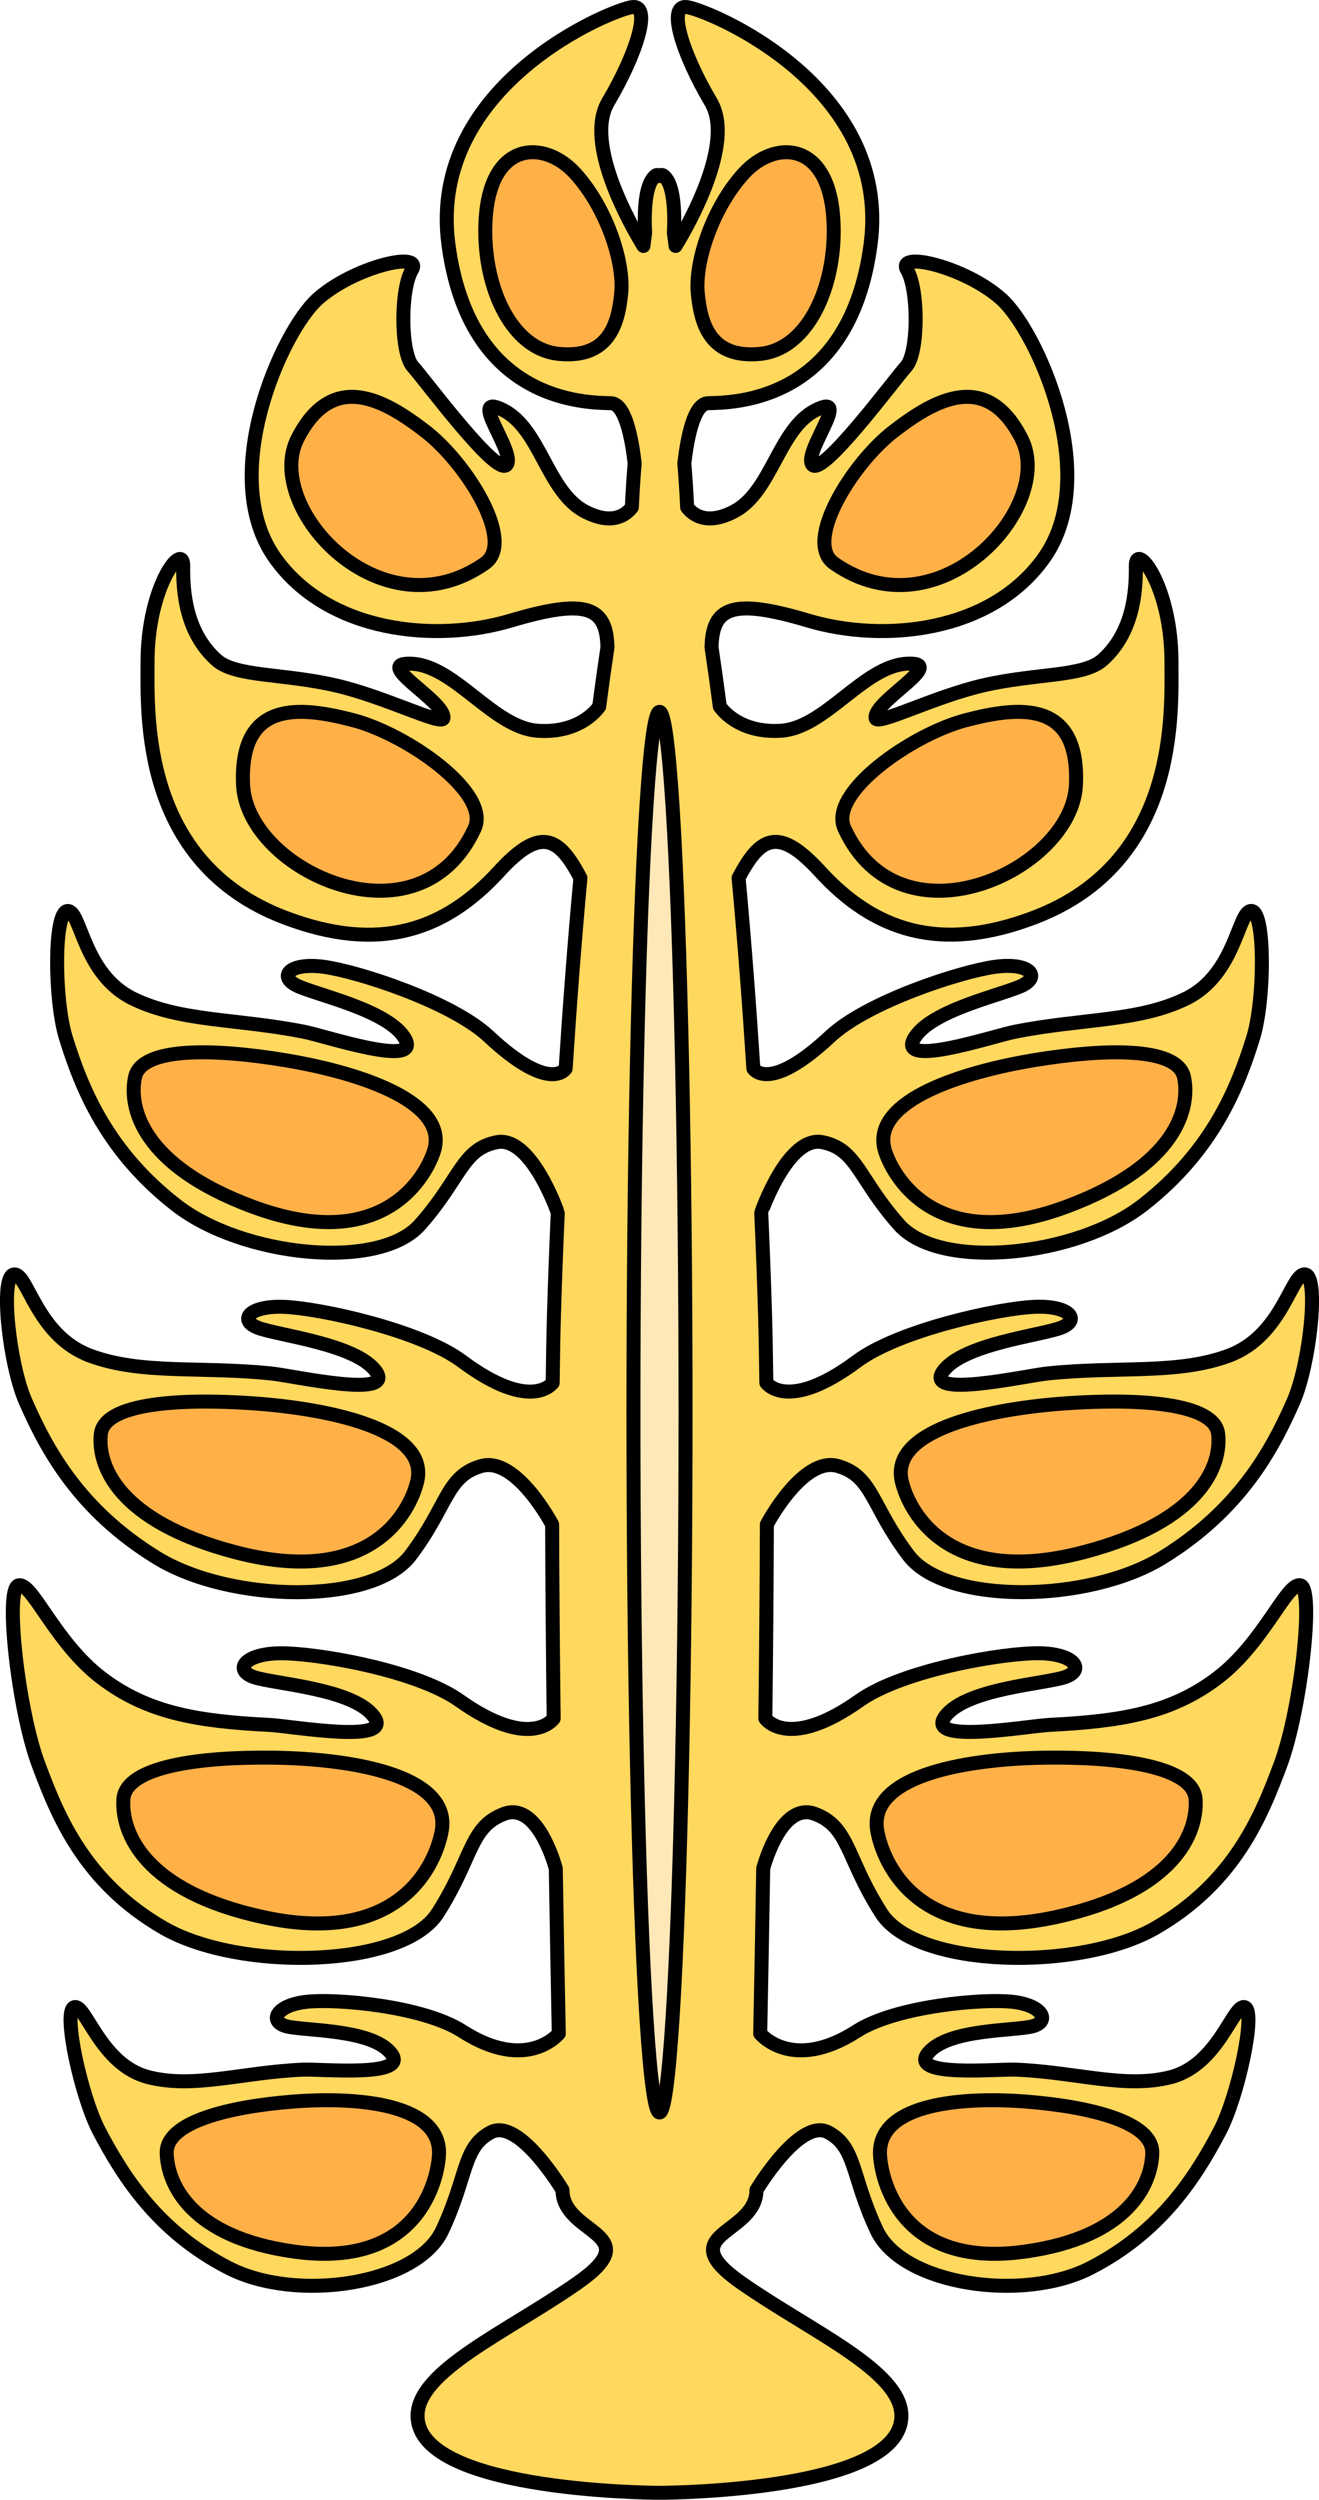
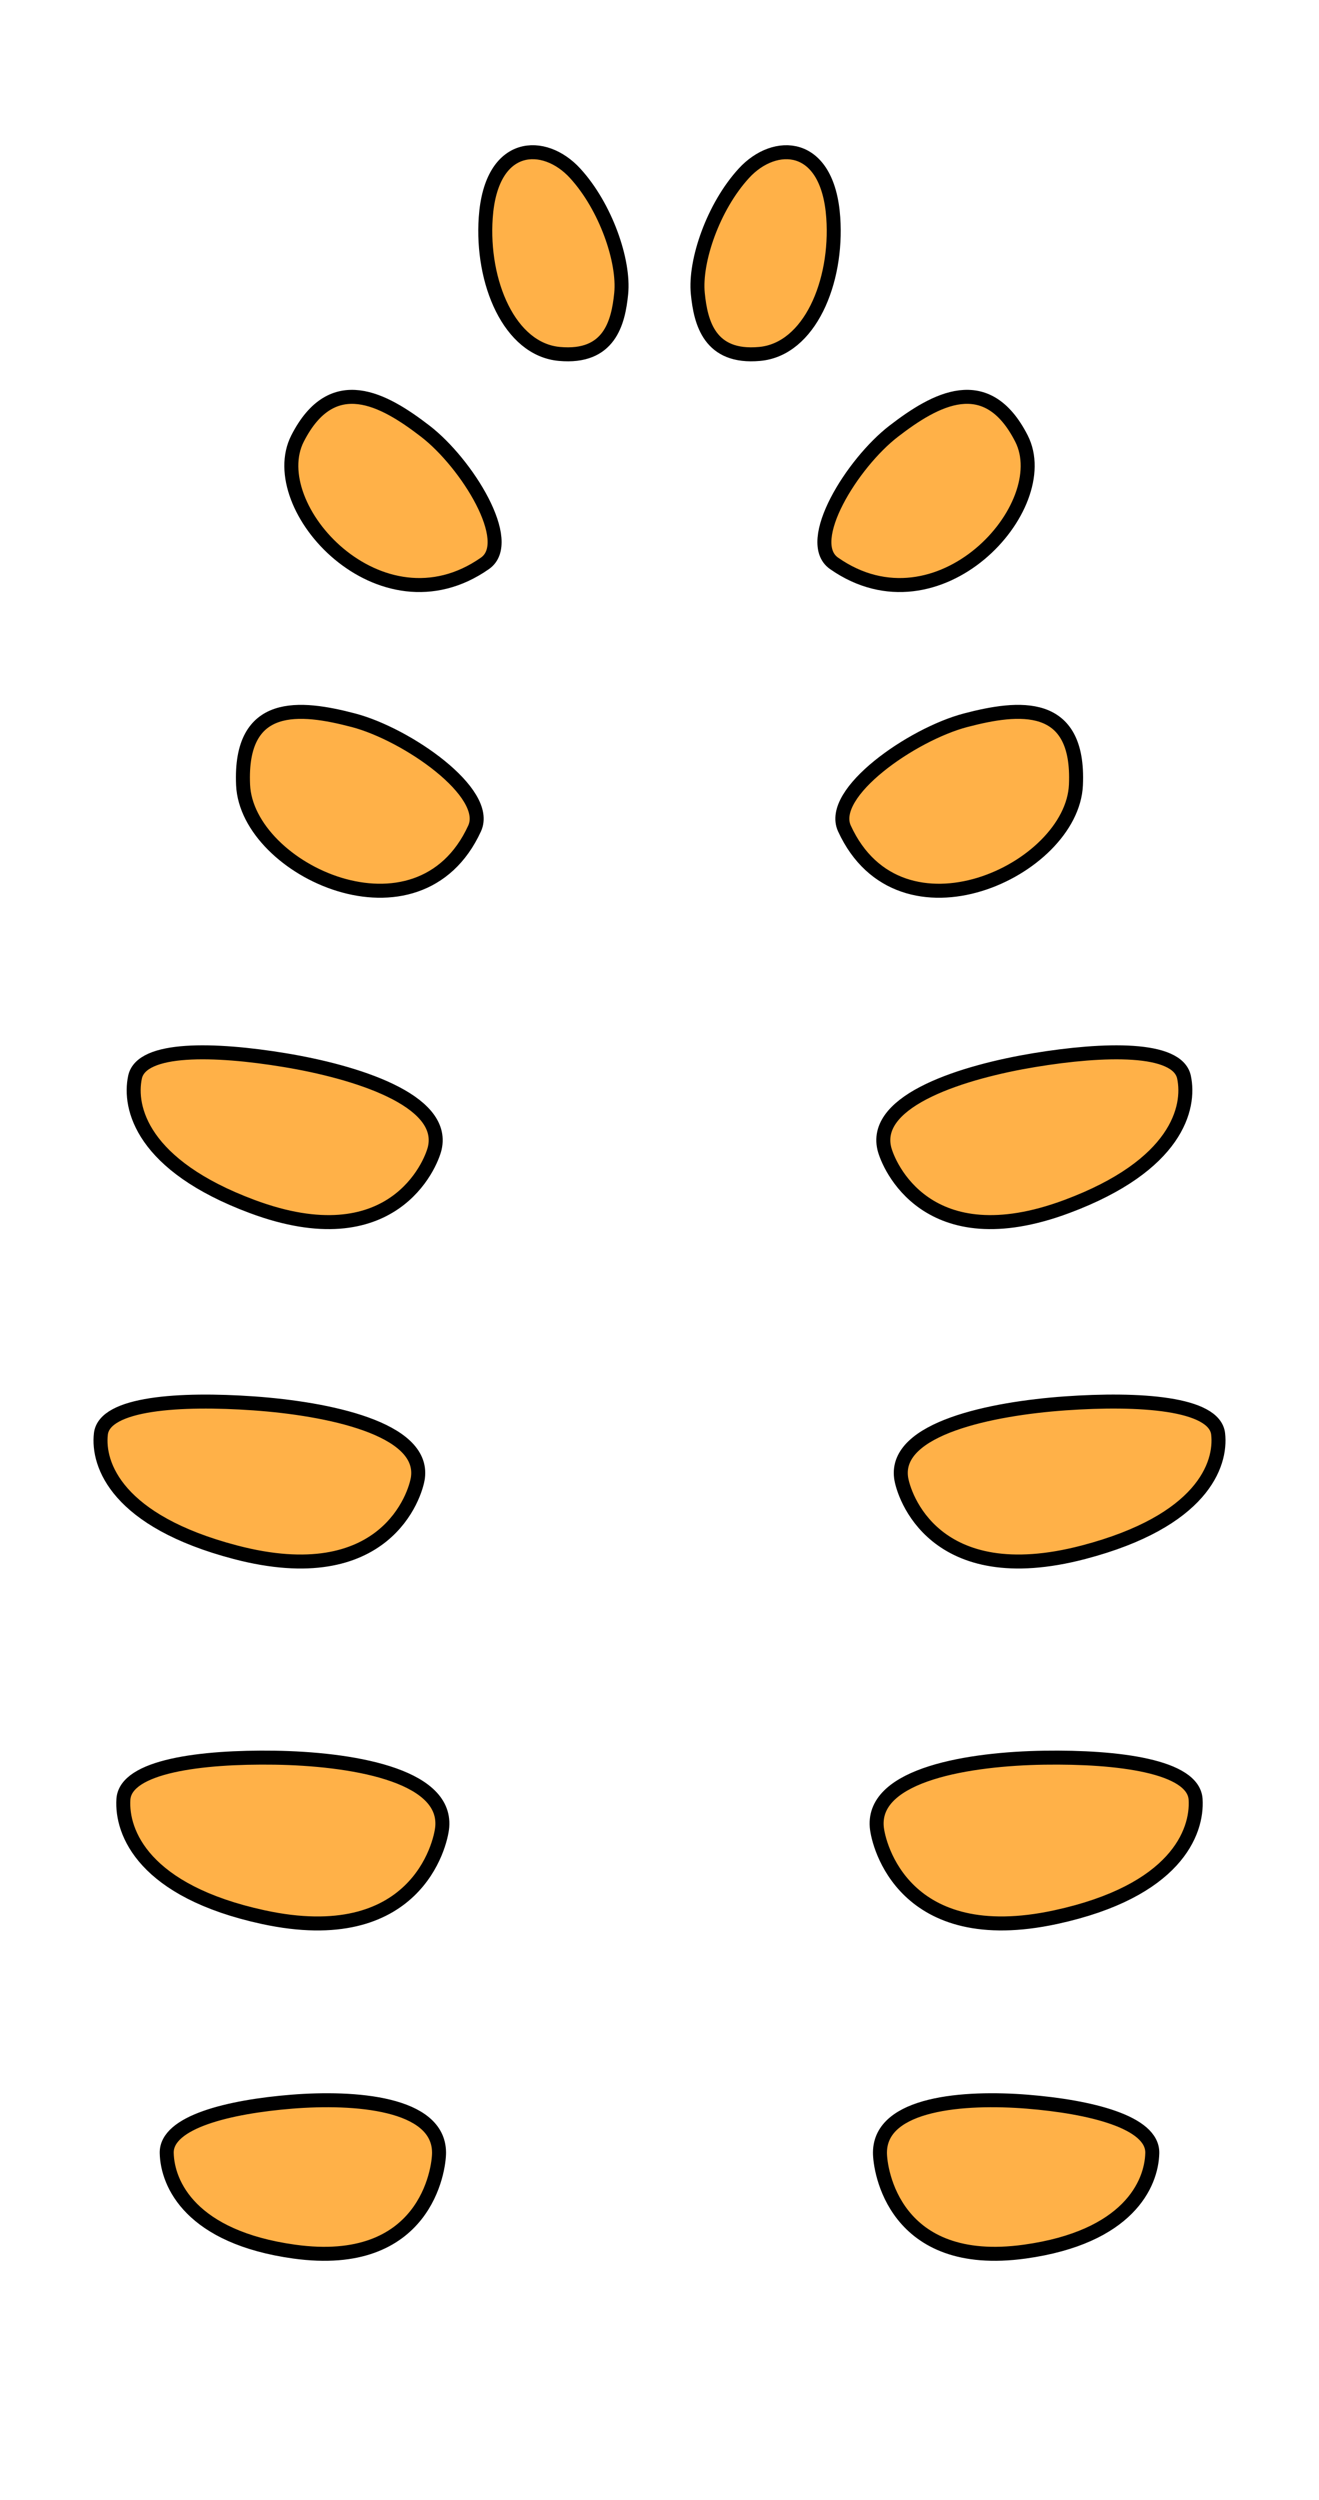
<svg xmlns="http://www.w3.org/2000/svg" version="1.1" id="Layer_1" x="0px" y="0px" width="87.408px" height="165.604px" viewBox="0 0 87.408 165.604" enable-background="new 0 0 87.408 165.604" xml:space="preserve">
  <g>
-     <path fill="#FFD85E" d="M86.186,105.027c-0.915-0.242-2.406,3.787-5.522,6.146c-3.068,2.326-6.382,2.858-11.109,3.097   c-1.496,0.076-8.313,1.307-6.921-0.559c1.39-1.867,6.634-2.148,7.959-2.611c1.323-0.466,0.63-1.537-1.701-1.576   c-2.331-0.041-9.042,1.088-11.936,3.134c-4.595,3.251-6.132,1.332-6.238,1.188c0.052-4.379,0.089-8.769,0.101-12.856l0,0   c0,0,2.388-4.541,4.709-3.868c2.318,0.671,2.197,2.637,4.679,5.92c2.484,3.283,11.924,3.162,16.817,0.154   c5.112-3.142,7.277-7.121,8.704-10.384c1.061-2.426,1.696-8.207,0.772-8.382c-0.924-0.177-1.479,4.059-5.082,5.386   c-3.42,1.26-7.281,0.683-11.991,1.172c-1.49,0.154-8.239,1.691-6.932-0.137c1.308-1.826,6.528-2.385,7.831-2.895   c1.301-0.51,0.562-1.476-1.767-1.382c-2.327,0.094-8.978,1.528-11.776,3.609c-4.611,3.429-5.998,1.424-5.998,1.424   c0,0.001,0,0.004-0.001,0.005c-0.021-1.674-0.047-3.216-0.087-4.561c-0.058-2.005-0.142-4.27-0.252-6.717   c0-0.001,1.766-5.133,4.061-4.665c2.292,0.464,2.373,2.429,5.083,5.478c2.712,3.048,11.754,2.105,16.146-1.312   c4.588-3.569,6.266-7.715,7.309-11.084c0.774-2.503,0.805-8.307-0.099-8.401c-0.905-0.095-1.014,4.165-4.335,5.799   c-3.154,1.551-6.918,1.314-11.386,2.209c-1.413,0.284-7.733,2.4-6.663,0.469c1.073-1.931,6.025-2.94,7.223-3.561   c1.195-0.62,0.392-1.516-1.832-1.219c-2.225,0.296-8.459,2.3-10.936,4.614c-4.08,3.812-5.092,2.128-5.092,2.128v0.001   c-0.262-4.086-0.586-8.374-0.979-12.63l0.001,0.001c1.429-2.729,2.646-3.437,5.389-0.437c3.566,3.898,7.923,5.456,14.226,3.05   c9.57-3.653,9.07-13.53,9.07-16.935c0-5.041-2.385-8.015-2.363-6.344c0.022,1.671-0.156,4.38-2.194,6.216   c-1.272,1.147-4.392,0.874-7.955,1.702c-3.243,0.754-7.008,2.692-7.094,2.16c-0.179-1.114,4.905-3.771,2.053-3.602   c-2.852,0.169-5.388,4.246-8.313,4.439s-4.063-1.608-4.063-1.608S47.7,46.806,47.7,46.807c-0.174-1.34-0.357-2.651-0.548-3.926   l0.001,0.004c0.055-2.693,1.41-3.26,6.411-1.77s12.099,0.781,15.609-4.135c3.878-5.429-0.43-15.007-2.793-17.15   c-2.364-2.143-7.034-3.242-6.267-1.943c0.77,1.298,0.76,5.485-0.064,6.398c-0.824,0.914-5.552,7.31-6.212,6.507   s2.693-4.873,0.22-3.622s-2.912,5.434-5.44,6.731c-1.783,0.916-2.695,0.208-3.08-0.291c-0.052-1.084-0.115-2.065-0.188-2.914   c0.199-1.715,0.636-3.956,1.573-3.984c1.521-0.046,9.382,0.043,10.773-10.542C59.087,5.583,46.797,0.604,45.496,0.467   c-1.302-0.135-0.253,3.14,1.608,6.283c1.615,2.729-1.488,8.157-2.334,9.543c-0.036-0.299-0.073-0.589-0.112-0.873   c0.064-1.299,0.03-3.253-0.702-3.791c-0.086-0.063-0.169-0.042-0.252,0.034c-0.083-0.076-0.166-0.097-0.252-0.034   c-0.732,0.538-0.767,2.492-0.702,3.791c-0.039,0.284-0.076,0.574-0.112,0.873c-0.846-1.386-3.949-6.813-2.334-9.543   c1.86-3.144,2.91-6.418,1.608-6.283C40.611,0.604,28.321,5.583,29.713,16.17c1.392,10.585,9.252,10.496,10.773,10.542   c0.938,0.028,1.374,2.27,1.573,3.984c-0.073,0.849-0.137,1.83-0.188,2.914c-0.385,0.499-1.297,1.207-3.08,0.291   c-2.528-1.298-2.967-5.48-5.44-6.731s0.879,2.819,0.22,3.622c-0.66,0.803-5.388-5.593-6.212-6.507   c-0.824-0.913-0.834-5.101-0.064-6.398c0.768-1.299-3.902-0.199-6.267,1.943c-2.363,2.144-6.671,11.722-2.793,17.15   c3.511,4.916,10.608,5.625,15.609,4.135s6.356-0.924,6.411,1.77l0.001-0.004c-0.19,1.274-0.374,2.586-0.548,3.926   c0-0.001,0-0.002-0.001-0.002c0,0-1.138,1.802-4.063,1.608s-5.462-4.271-8.313-4.439c-2.853-0.169,2.231,2.487,2.053,3.602   c-0.086,0.532-3.851-1.406-7.094-2.16c-3.563-0.828-6.683-0.555-7.955-1.702c-2.038-1.836-2.217-4.545-2.194-6.216   c0.021-1.671-2.363,1.303-2.363,6.344c0,3.404-0.5,13.281,9.07,16.935c6.303,2.406,10.659,0.849,14.226-3.05   c2.743-3,3.96-2.292,5.389,0.437l0.001-0.001c-0.393,4.256-0.717,8.544-0.979,12.63v-0.001c0,0-1.013,1.684-5.092-2.128   c-2.477-2.314-8.711-4.318-10.936-4.614c-2.224-0.297-3.027,0.599-1.832,1.219c1.197,0.62,6.149,1.63,7.223,3.561   c1.07,1.932-5.25-0.185-6.663-0.469c-4.468-0.895-8.231-0.658-11.386-2.209c-3.321-1.634-3.43-5.894-4.335-5.799   c-0.903,0.095-0.874,5.898-0.099,8.401c1.043,3.369,2.721,7.515,7.308,11.084c4.393,3.417,13.435,4.359,16.146,1.312   c2.71-3.049,2.791-5.014,5.083-5.478c2.295-0.468,4.061,4.664,4.061,4.665c-0.11,2.447-0.194,4.712-0.252,6.717   c-0.04,1.345-0.066,2.887-0.087,4.561c-0.001-0.001-0.001-0.004-0.001-0.005c0,0-1.387,2.005-5.998-1.424   c-2.799-2.081-9.449-3.516-11.776-3.609c-2.328-0.094-3.067,0.872-1.767,1.382c1.303,0.51,6.523,1.068,7.831,2.895   c1.308,1.828-5.441,0.291-6.932,0.137c-4.71-0.489-8.571,0.088-11.991-1.172c-3.603-1.327-4.158-5.563-5.082-5.386   c-0.924,0.175-0.288,5.956,0.772,8.382c1.427,3.263,3.592,7.242,8.704,10.384c4.894,3.008,14.333,3.129,16.817-0.154   c2.481-3.283,2.36-5.249,4.679-5.92c2.321-0.673,4.709,3.868,4.709,3.868l0,0c0.012,4.088,0.049,8.478,0.101,12.856   c-0.106,0.144-1.644,2.063-6.238-1.188c-2.894-2.046-9.604-3.175-11.936-3.134c-2.331,0.039-3.024,1.11-1.701,1.576   c1.325,0.463,6.569,0.744,7.959,2.611c1.393,1.865-5.425,0.635-6.921,0.559c-4.728-0.238-8.041-0.771-11.109-3.097   c-3.116-2.359-4.607-6.389-5.522-6.146c-0.916,0.242-0.016,8.27,1.322,11.85c1.275,3.409,3.027,7.801,8.282,10.837   c5.029,2.908,15.846,2.67,18.176-0.972c2.33-3.641,2.116-5.725,4.403-6.578c2.139-0.8,3.284,3.102,3.425,3.614   c0.064,3.985,0.135,7.73,0.199,10.941c-0.01,0.012-2.106,2.593-6.394-0.159c-2.609-1.674-8.385-2.174-10.356-1.944   c-1.973,0.23-2.478,1.287-1.32,1.614c1.156,0.323,5.623,0.153,6.944,1.782c1.323,1.629-4.549,1.041-5.822,1.095   c-4.025,0.167-7.21,1.272-10.243,0.5c-3.195-0.816-4.172-4.935-4.93-4.632c-0.758,0.302,0.475,5.94,1.661,8.195   c1.595,3.032,3.898,6.675,8.583,9.077c4.485,2.302,12.451,1.115,14.149-2.479c1.694-3.596,1.355-5.525,3.229-6.512   c1.874-0.987,4.747,3.828,4.747,3.828v-0.001c0.004,0.134,0.009,0.231,0.012,0.253c0.327,2.735,5.602,2.674,0.979,5.905   s-10.597,5.805-10.597,8.799c0,4.898,14.815,5.093,15.991,5.101l0,0c0,0,0.017,0,0.041,0s0.041,0,0.041,0l0,0   c1.175-0.008,15.99-0.202,15.99-5.101c0-2.994-5.974-5.567-10.596-8.799c-4.623-3.231,0.651-3.17,0.979-5.905   c0.003-0.021,0.008-0.119,0.012-0.253v0.001c0,0,2.873-4.815,4.747-3.828c1.873,0.986,1.533,2.916,3.229,6.512   c1.698,3.595,9.664,4.781,14.149,2.479c4.685-2.402,6.988-6.045,8.583-9.077c1.186-2.255,2.419-7.894,1.661-8.195   c-0.758-0.303-1.734,3.815-4.93,4.632c-3.033,0.772-6.218-0.333-10.243-0.5c-1.273-0.054-7.146,0.534-5.822-1.095   c1.321-1.629,5.788-1.459,6.944-1.782c1.157-0.327,0.652-1.384-1.32-1.614c-1.972-0.229-7.747,0.271-10.356,1.944   c-4.287,2.752-6.384,0.171-6.394,0.159c0.064-3.211,0.135-6.956,0.199-10.941c0.141-0.513,1.286-4.414,3.425-3.614   c2.287,0.854,2.073,2.938,4.403,6.578c2.33,3.642,13.146,3.88,18.176,0.972c5.255-3.036,7.007-7.428,8.282-10.837   C86.201,113.296,87.101,105.269,86.186,105.027z" />
-     <path fill="none" stroke="#000000" stroke-width="0.927" stroke-linecap="round" stroke-linejoin="round" stroke-miterlimit="10" d="   M86.186,105.027c-0.915-0.242-2.406,3.787-5.522,6.146c-3.068,2.326-6.382,2.858-11.109,3.097   c-1.496,0.076-8.313,1.307-6.921-0.559c1.39-1.867,6.634-2.148,7.959-2.611c1.323-0.466,0.63-1.537-1.701-1.576   c-2.331-0.041-9.042,1.088-11.936,3.134c-4.595,3.251-6.132,1.332-6.238,1.188c0.052-4.379,0.089-8.769,0.101-12.856l0,0   c0,0,2.388-4.541,4.709-3.868c2.318,0.671,2.197,2.637,4.679,5.92c2.484,3.283,11.924,3.162,16.817,0.154   c5.112-3.142,7.277-7.121,8.704-10.384c1.061-2.426,1.696-8.207,0.772-8.382c-0.924-0.177-1.479,4.059-5.082,5.386   c-3.42,1.26-7.281,0.683-11.991,1.172c-1.49,0.154-8.239,1.691-6.932-0.137c1.308-1.826,6.528-2.385,7.831-2.895   c1.301-0.51,0.562-1.476-1.767-1.382c-2.327,0.094-8.978,1.528-11.776,3.609c-4.611,3.429-5.998,1.424-5.998,1.424   c0,0.001,0,0.004-0.001,0.005c-0.021-1.674-0.047-3.216-0.087-4.561c-0.058-2.005-0.142-4.27-0.252-6.717   c0-0.001,1.766-5.133,4.061-4.665c2.292,0.464,2.373,2.429,5.083,5.478c2.712,3.048,11.754,2.105,16.146-1.312   c4.588-3.569,6.266-7.715,7.309-11.084c0.774-2.503,0.805-8.307-0.099-8.401c-0.905-0.095-1.014,4.165-4.335,5.799   c-3.154,1.551-6.918,1.314-11.386,2.209c-1.413,0.284-7.733,2.4-6.663,0.469c1.073-1.931,6.025-2.94,7.223-3.561   c1.195-0.62,0.392-1.516-1.832-1.219c-2.225,0.296-8.459,2.3-10.936,4.614c-4.08,3.812-5.092,2.128-5.092,2.128v0.001   c-0.262-4.086-0.586-8.374-0.979-12.63l0.001,0.001c1.429-2.729,2.646-3.437,5.389-0.437c3.566,3.898,7.923,5.456,14.226,3.05   c9.57-3.653,9.07-13.53,9.07-16.935c0-5.041-2.385-8.015-2.363-6.344c0.022,1.671-0.156,4.38-2.194,6.216   c-1.272,1.147-4.392,0.874-7.955,1.702c-3.243,0.754-7.008,2.692-7.094,2.16c-0.179-1.114,4.905-3.771,2.053-3.602   c-2.852,0.169-5.388,4.246-8.313,4.439s-4.063-1.608-4.063-1.608S47.7,46.806,47.7,46.807c-0.174-1.34-0.357-2.651-0.548-3.926   l0.001,0.004c0.055-2.693,1.41-3.26,6.411-1.77s12.099,0.781,15.609-4.135c3.878-5.429-0.43-15.007-2.793-17.15   c-2.364-2.143-7.034-3.242-6.267-1.943c0.77,1.298,0.76,5.485-0.064,6.398c-0.824,0.914-5.552,7.31-6.212,6.507   s2.693-4.873,0.22-3.622s-2.912,5.434-5.44,6.731c-1.783,0.916-2.695,0.208-3.08-0.291c-0.052-1.084-0.115-2.065-0.188-2.914   c0.199-1.715,0.636-3.956,1.573-3.984c1.521-0.046,9.382,0.043,10.773-10.542C59.087,5.583,46.797,0.604,45.496,0.467   c-1.302-0.135-0.253,3.14,1.608,6.283c1.615,2.729-1.488,8.157-2.334,9.543c-0.036-0.299-0.073-0.589-0.112-0.873   c0.064-1.299,0.03-3.253-0.702-3.791c-0.086-0.063-0.169-0.042-0.252,0.034c-0.083-0.076-0.166-0.097-0.252-0.034   c-0.732,0.538-0.767,2.492-0.702,3.791c-0.039,0.284-0.076,0.574-0.112,0.873c-0.846-1.386-3.949-6.813-2.334-9.543   c1.86-3.144,2.91-6.418,1.608-6.283C40.611,0.604,28.321,5.583,29.713,16.17c1.392,10.585,9.252,10.496,10.773,10.542   c0.938,0.028,1.374,2.27,1.573,3.984c-0.073,0.849-0.137,1.83-0.188,2.914c-0.385,0.499-1.297,1.207-3.08,0.291   c-2.528-1.298-2.967-5.48-5.44-6.731s0.879,2.819,0.22,3.622c-0.66,0.803-5.388-5.593-6.212-6.507   c-0.824-0.913-0.834-5.101-0.064-6.398c0.768-1.299-3.902-0.199-6.267,1.943c-2.363,2.144-6.671,11.722-2.793,17.15   c3.511,4.916,10.608,5.625,15.609,4.135s6.356-0.924,6.411,1.77l0.001-0.004c-0.19,1.274-0.374,2.586-0.548,3.926   c0-0.001,0-0.002-0.001-0.002c0,0-1.138,1.802-4.063,1.608s-5.462-4.271-8.313-4.439c-2.853-0.169,2.231,2.487,2.053,3.602   c-0.086,0.532-3.851-1.406-7.094-2.16c-3.563-0.828-6.683-0.555-7.955-1.702c-2.038-1.836-2.217-4.545-2.194-6.216   c0.021-1.671-2.363,1.303-2.363,6.344c0,3.404-0.5,13.281,9.07,16.935c6.303,2.406,10.659,0.849,14.226-3.05   c2.743-3,3.96-2.292,5.389,0.437l0.001-0.001c-0.393,4.256-0.717,8.544-0.979,12.63v-0.001c0,0-1.013,1.684-5.092-2.128   c-2.477-2.314-8.711-4.318-10.936-4.614c-2.224-0.297-3.027,0.599-1.832,1.219c1.197,0.62,6.149,1.63,7.223,3.561   c1.07,1.932-5.25-0.185-6.663-0.469c-4.468-0.895-8.231-0.658-11.386-2.209c-3.321-1.634-3.43-5.894-4.335-5.799   c-0.903,0.095-0.874,5.898-0.099,8.401c1.043,3.369,2.721,7.515,7.308,11.084c4.393,3.417,13.435,4.359,16.146,1.312   c2.71-3.049,2.791-5.014,5.083-5.478c2.295-0.468,4.061,4.664,4.061,4.665c-0.11,2.447-0.194,4.712-0.252,6.717   c-0.04,1.345-0.066,2.887-0.087,4.561c-0.001-0.001-0.001-0.004-0.001-0.005c0,0-1.387,2.005-5.998-1.424   c-2.799-2.081-9.449-3.516-11.776-3.609c-2.328-0.094-3.067,0.872-1.767,1.382c1.303,0.51,6.523,1.068,7.831,2.895   c1.308,1.828-5.441,0.291-6.932,0.137c-4.71-0.489-8.571,0.088-11.991-1.172c-3.603-1.327-4.158-5.563-5.082-5.386   c-0.924,0.175-0.288,5.956,0.772,8.382c1.427,3.263,3.592,7.242,8.704,10.384c4.894,3.008,14.333,3.129,16.817-0.154   c2.481-3.283,2.36-5.249,4.679-5.92c2.321-0.673,4.709,3.868,4.709,3.868l0,0c0.012,4.088,0.049,8.478,0.101,12.856   c-0.106,0.144-1.644,2.063-6.238-1.188c-2.894-2.046-9.604-3.175-11.936-3.134c-2.331,0.039-3.024,1.11-1.701,1.576   c1.325,0.463,6.569,0.744,7.959,2.611c1.393,1.865-5.425,0.635-6.921,0.559c-4.728-0.238-8.041-0.771-11.109-3.097   c-3.116-2.359-4.607-6.389-5.522-6.146c-0.916,0.242-0.016,8.27,1.322,11.85c1.275,3.409,3.027,7.801,8.282,10.837   c5.029,2.908,15.846,2.67,18.176-0.972c2.33-3.641,2.116-5.725,4.403-6.578c2.139-0.8,3.284,3.102,3.425,3.614   c0.064,3.985,0.135,7.73,0.199,10.941c-0.01,0.012-2.106,2.593-6.394-0.159c-2.609-1.674-8.385-2.174-10.356-1.944   c-1.973,0.23-2.478,1.287-1.32,1.614c1.156,0.323,5.623,0.153,6.944,1.782c1.323,1.629-4.549,1.041-5.822,1.095   c-4.025,0.167-7.21,1.272-10.243,0.5c-3.195-0.816-4.172-4.935-4.93-4.632c-0.758,0.302,0.475,5.94,1.661,8.195   c1.595,3.032,3.898,6.675,8.583,9.077c4.485,2.302,12.451,1.115,14.149-2.479c1.694-3.596,1.355-5.525,3.229-6.512   c1.874-0.987,4.747,3.828,4.747,3.828v-0.001c0.004,0.134,0.009,0.231,0.012,0.253c0.327,2.735,5.602,2.674,0.979,5.905   s-10.597,5.805-10.597,8.799c0,4.898,14.815,5.093,15.991,5.101l0,0c0,0,0.017,0,0.041,0s0.041,0,0.041,0l0,0   c1.175-0.008,15.99-0.202,15.99-5.101c0-2.994-5.974-5.567-10.596-8.799c-4.623-3.231,0.651-3.17,0.979-5.905   c0.003-0.021,0.008-0.119,0.012-0.253v0.001c0,0,2.873-4.815,4.747-3.828c1.873,0.986,1.533,2.916,3.229,6.512   c1.698,3.595,9.664,4.781,14.149,2.479c4.685-2.402,6.988-6.045,8.583-9.077c1.186-2.255,2.419-7.894,1.661-8.195   c-0.758-0.303-1.734,3.815-4.93,4.632c-3.033,0.772-6.218-0.333-10.243-0.5c-1.273-0.054-7.146,0.534-5.822-1.095   c1.321-1.629,5.788-1.459,6.944-1.782c1.157-0.327,0.652-1.384-1.32-1.614c-1.972-0.229-7.747,0.271-10.356,1.944   c-4.287,2.752-6.384,0.171-6.394,0.159c0.064-3.211,0.135-6.956,0.199-10.941c0.141-0.513,1.286-4.414,3.425-3.614   c2.287,0.854,2.073,2.938,4.403,6.578c2.33,3.642,13.146,3.88,18.176,0.972c5.255-3.036,7.007-7.428,8.282-10.837   C86.201,113.296,87.101,105.269,86.186,105.027z" />
    <path fill="#FFB148" stroke="#000000" stroke-width="0.927" stroke-linecap="round" stroke-linejoin="round" stroke-miterlimit="10" d="   M23.428,47.717c-3.54-0.929-7.573-1.366-7.319,4.287c0.254,5.654,11.641,10.948,15.342,2.881   C32.537,52.516,26.968,48.648,23.428,47.717z M19.34,139.232c-4.16,0.335-8.343,1.344-8.292,3.408   c0.05,2.062,1.611,5.577,8.45,6.526c8.683,1.206,9.608-5.44,9.597-6.576C29.063,139.306,23.499,138.898,19.34,139.232z    M70.591,92.971c-4.887,0.347-11.305,1.654-10.878,4.911c0.147,1.127,2.167,7.557,12.101,4.949c7.825-2.053,9.144-5.786,8.91-7.836   C80.489,92.945,75.479,92.626,70.591,92.971z M18.209,116.444c-4.901-0.074-9.893,0.564-10.032,2.761   c-0.139,2.195,1.351,6.087,9.265,7.802c10.049,2.179,11.77-4.781,11.866-5.99C29.583,117.526,23.109,116.519,18.209,116.444z    M58.597,76.061c0.256,1.107,2.837,7.325,12.104,3.867c7.3-2.722,8.192-6.55,7.761-8.568c-0.43-2.019-5.266-1.898-9.923-1.129   C63.886,71,57.86,72.86,58.597,76.061z M15.595,102.832c9.934,2.607,11.953-3.822,12.101-4.949   c0.427-3.257-5.991-4.564-10.878-4.911c-4.889-0.345-9.898-0.026-10.133,2.024C6.451,97.045,7.77,100.779,15.595,102.832z    M16.708,79.928c9.267,3.458,11.848-2.76,12.104-3.867c0.735-3.201-5.289-5.062-9.941-5.83c-4.657-0.77-9.493-0.89-9.923,1.129   C8.516,73.378,9.408,77.207,16.708,79.928z M32.189,14.415c-0.298,4.278,1.57,8.734,4.884,9.033   c3.314,0.304,3.898-2.069,4.092-3.993c0.217-2.151-1.014-5.751-3.054-7.977C36.073,9.251,32.546,9.325,32.189,14.415z    M28.183,28.566c-2.747-2.116-6.156-4.038-8.464,0.482c-2.309,4.52,5.496,13.126,12.422,8.27   C34.173,35.891,30.93,30.681,28.183,28.566z M68.068,139.232c-4.159-0.334-9.723,0.074-9.755,3.358   c-0.012,1.136,0.914,7.782,9.597,6.576c6.839-0.949,8.4-4.465,8.45-6.526C76.411,140.576,72.229,139.567,68.068,139.232z    M69.199,116.444c-4.9,0.075-11.374,1.082-11.099,4.572c0.097,1.209,1.817,8.169,11.866,5.99c7.914-1.715,9.403-5.606,9.265-7.802   C79.092,117.008,74.101,116.37,69.199,116.444z M71.3,52.004c0.253-5.653-3.779-5.216-7.319-4.287   c-3.54,0.931-9.109,4.799-8.022,7.168C59.659,62.953,71.046,57.659,71.3,52.004z M67.689,29.048   c-2.308-4.521-5.717-2.599-8.464-0.482c-2.747,2.115-5.99,7.325-3.958,8.752C62.193,42.174,69.998,33.568,67.689,29.048z    M55.219,14.415c-0.356-5.09-3.884-5.163-5.922-2.937c-2.041,2.226-3.271,5.825-3.054,7.977c0.193,1.924,0.777,4.297,4.092,3.993   C53.648,23.149,55.517,18.693,55.219,14.415z" />
-     <ellipse fill="#FFE8B8" stroke="#000000" stroke-width="0.927" stroke-linecap="round" stroke-linejoin="round" stroke-miterlimit="10" cx="43.704" cy="93.554" rx="1.726" ry="46.395" />
  </g>
</svg>